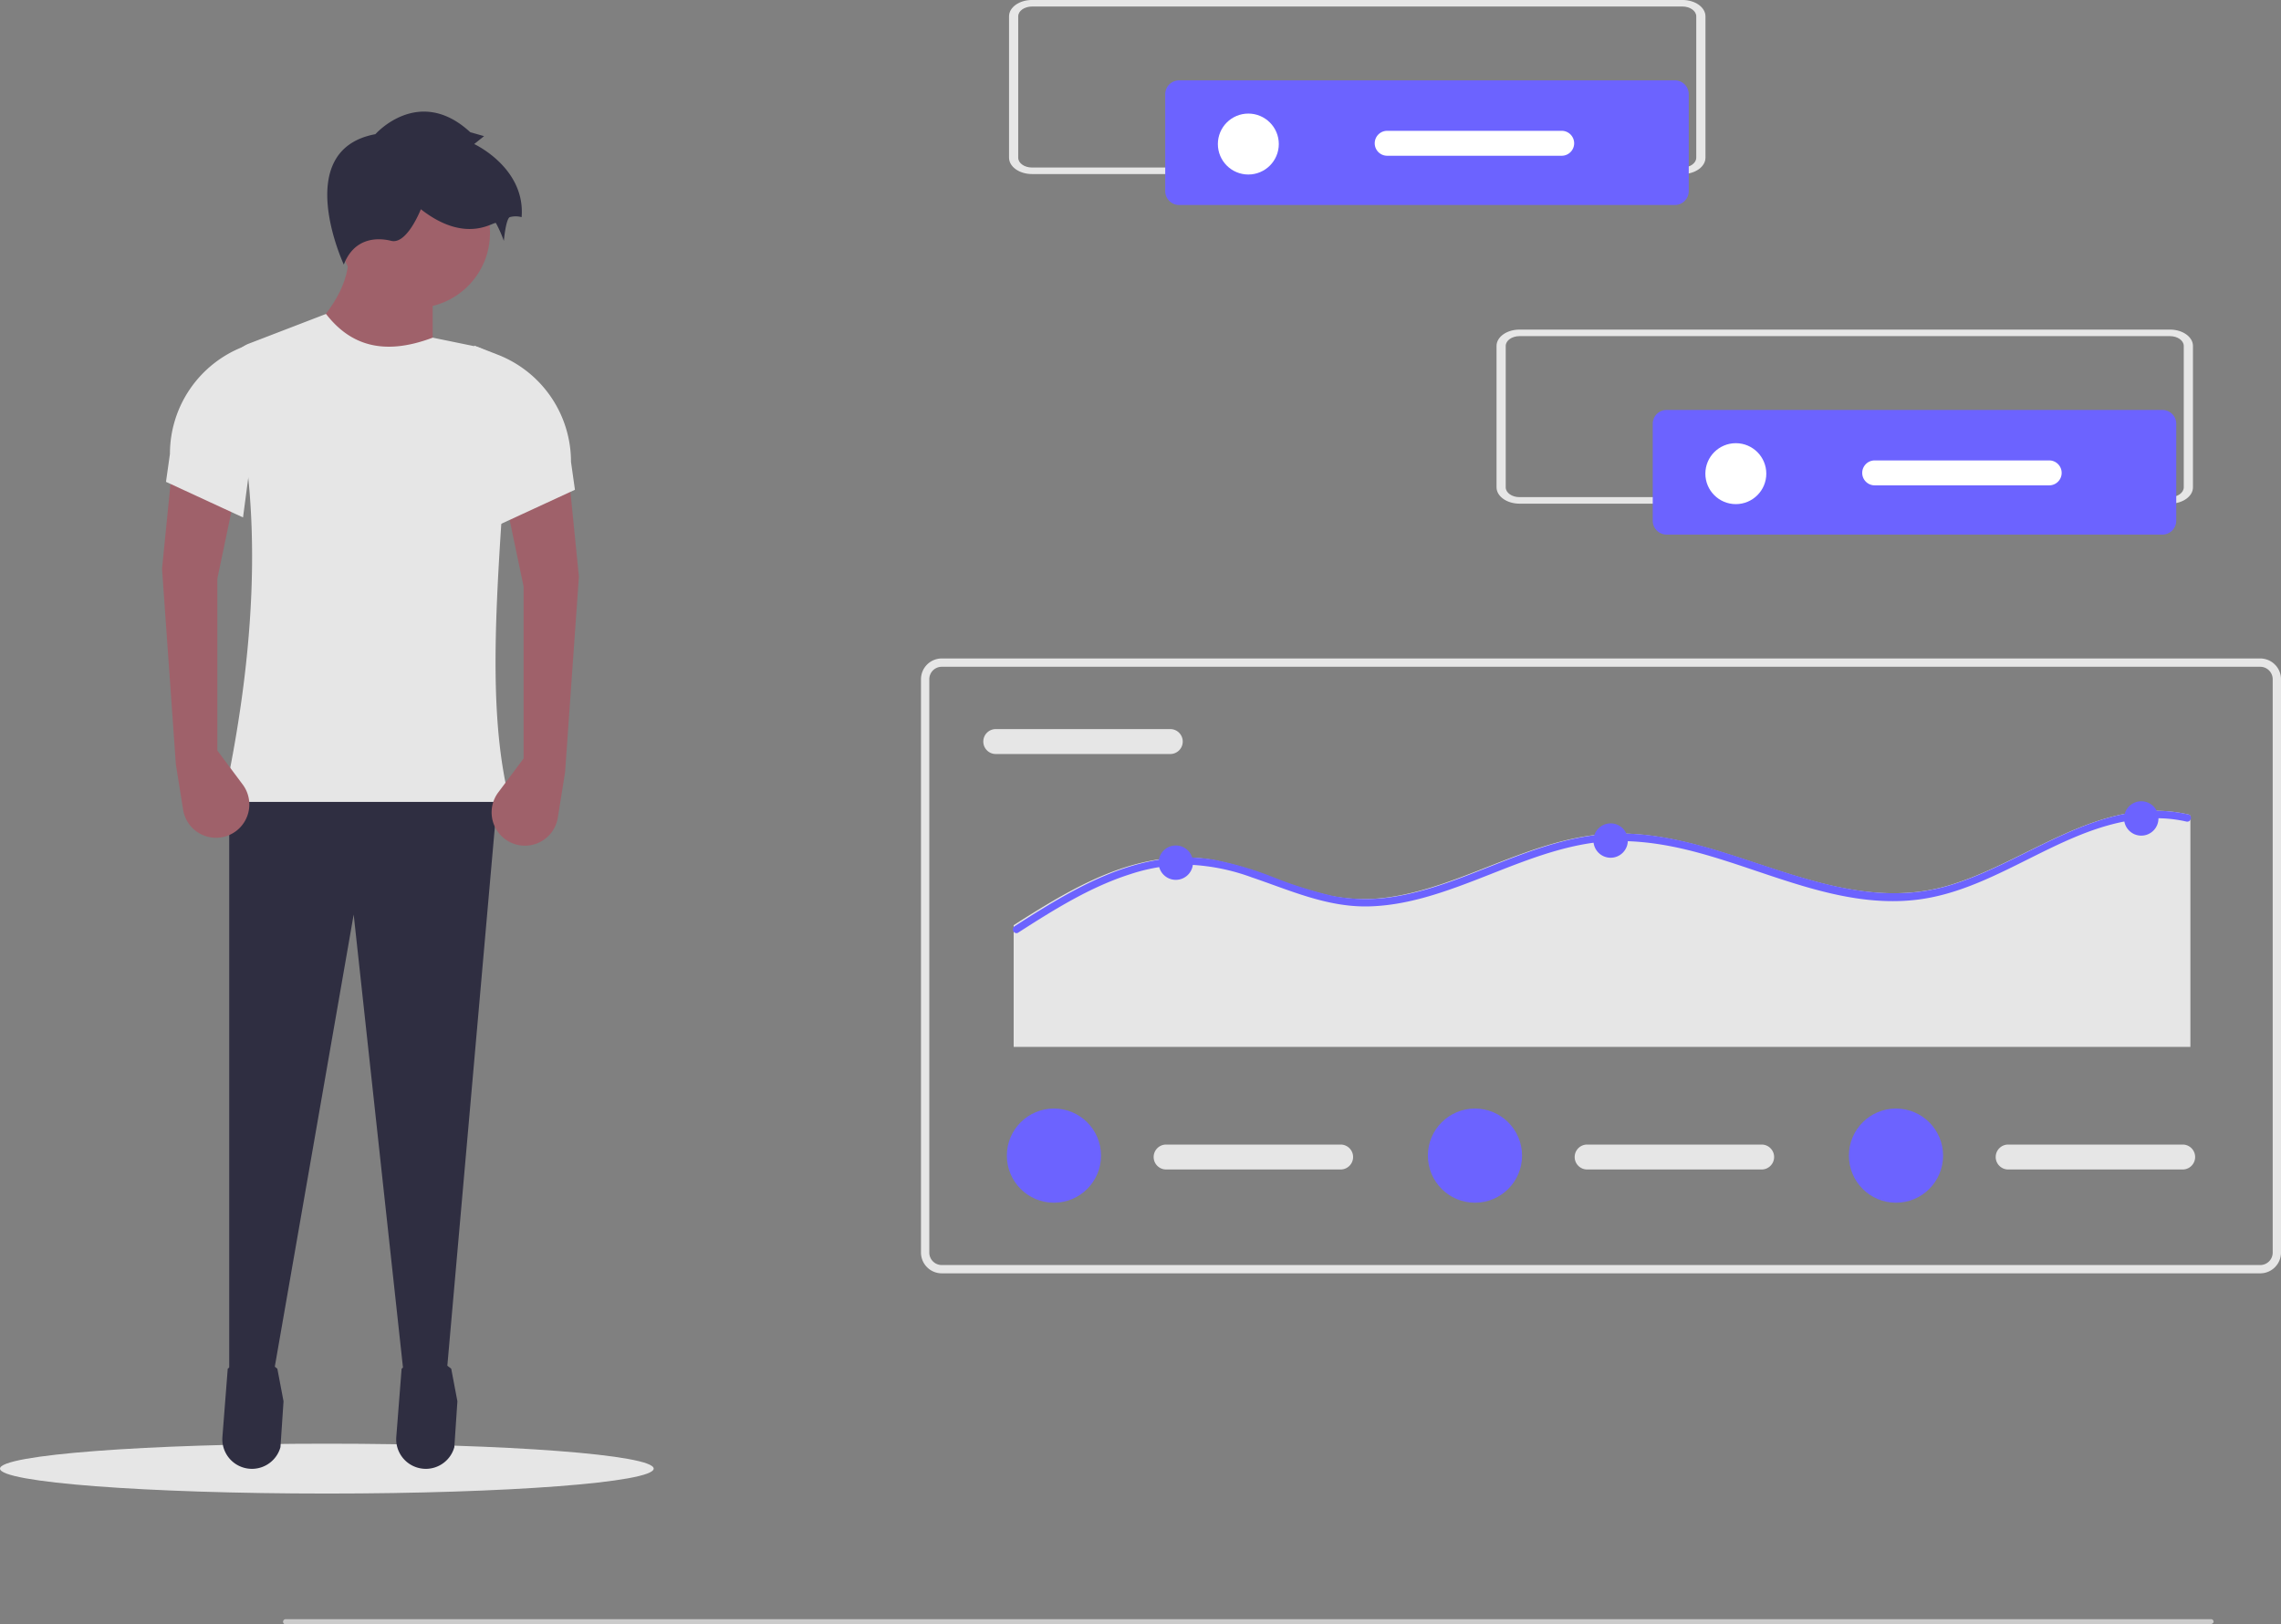
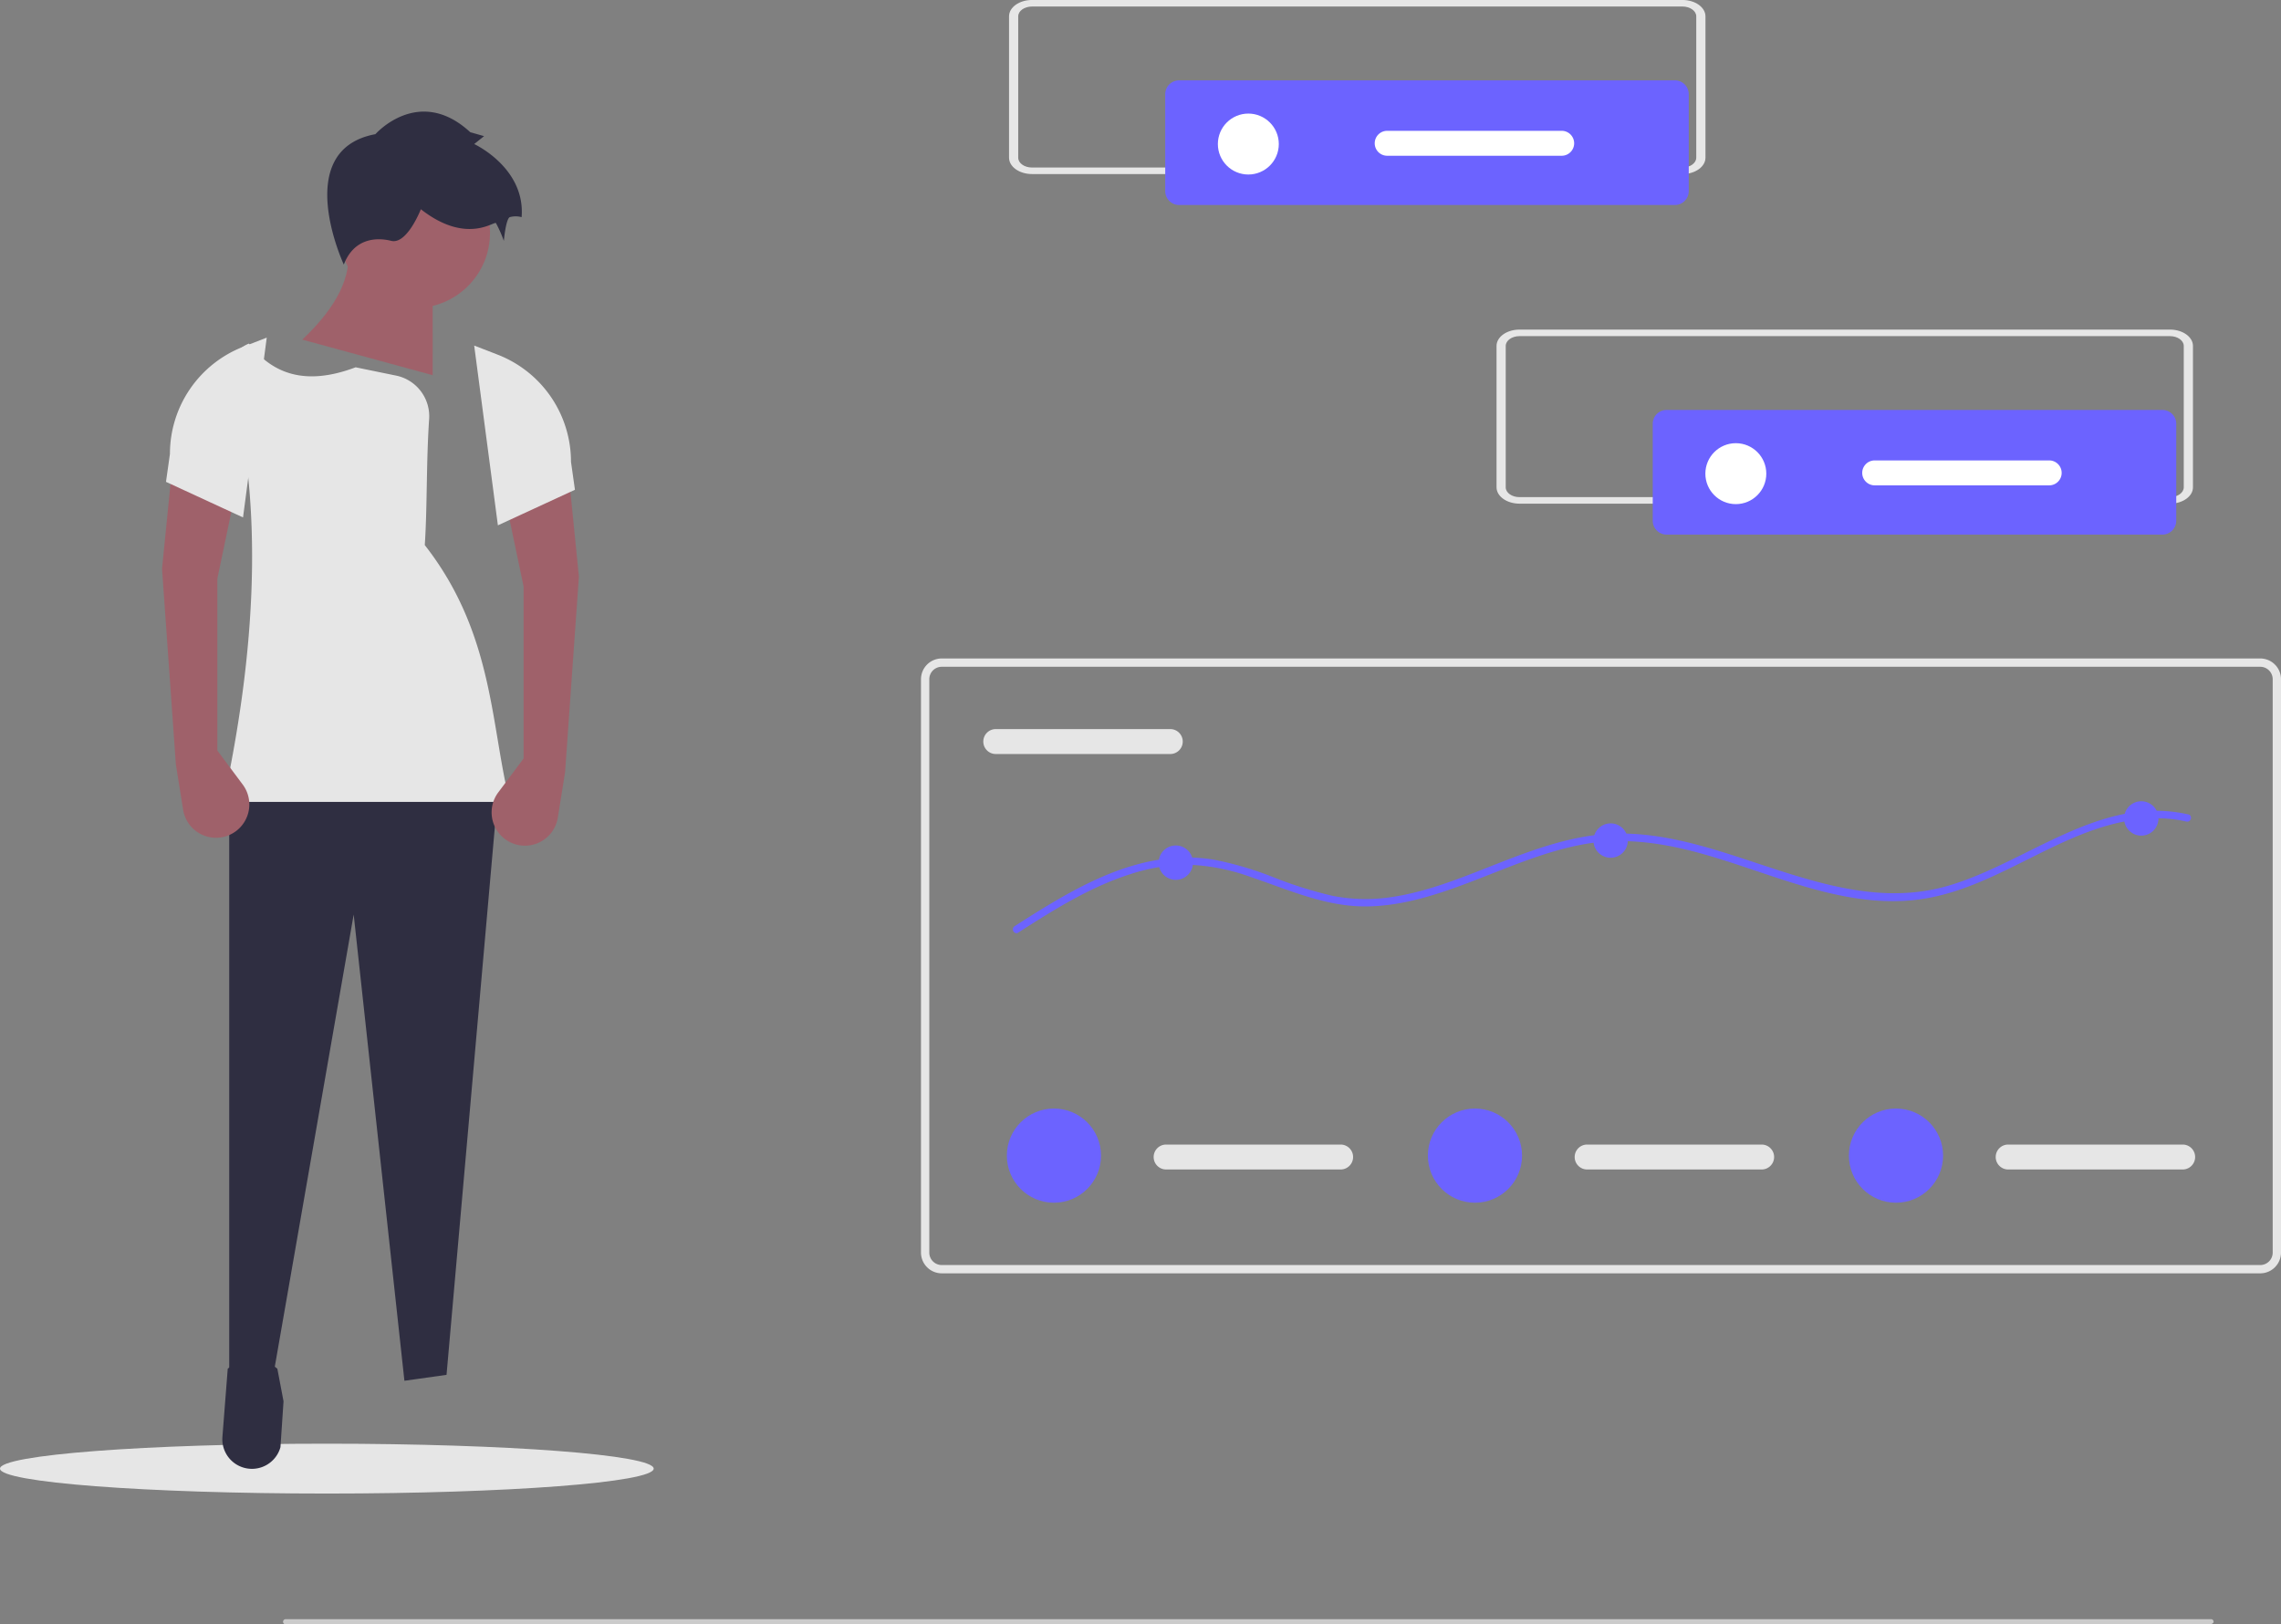
<svg xmlns="http://www.w3.org/2000/svg" width="332.316" height="236.659" viewBox="0 0 332.316 236.659">
  <rect x="0" y="0" width="332.316" height="236.659" fill="#808080" stroke="none" />
  <g id="Group_3226" data-name="Group 3226" transform="translate(0 0)">
    <ellipse id="Ellipse_87" data-name="Ellipse 87" cx="47.618" cy="3.632" rx="47.618" ry="3.632" transform="translate(0 210.339)" fill="#e6e6e6" />
    <path id="Path_1722" data-name="Path 1722" d="M316.389,288.191l-19-5.181q7.609-7.18,6.62-13.528h12.377Z" transform="translate(-253.349 -233.527)" fill="#9f616a" />
    <path id="Path_1723" data-name="Path 1723" d="M114.413,370.872l-6.136.863-7.392-67.929-11.8,67.641-6.332.288V285.961H121.9Z" transform="translate(-49.358 -170.564)" fill="#2f2e41" />
    <path id="Path_1724" data-name="Path 1724" d="M272.7,686.984h0a4.316,4.316,0,0,0,4.28-3.154l.448-6.689-.9-4.744c-2.384-1.959-4.794-1.918-7.228,0l-.776,9.936a4.316,4.316,0,0,0,4.18,4.65Z" transform="translate(-236.121 -472.982)" fill="#2f2e41" />
-     <path id="Path_1725" data-name="Path 1725" d="M335.469,686.984h0a4.316,4.316,0,0,0,4.28-3.154l.448-6.689-.9-4.744c-2.384-1.959-4.794-1.918-7.228,0l-.776,9.936a4.316,4.316,0,0,0,4.18,4.65Z" transform="translate(-273.559 -472.982)" fill="#2f2e41" />
    <circle id="Ellipse_88" data-name="Ellipse 88" cx="10.938" cy="10.938" r="10.938" transform="translate(49.512 23.002)" fill="#9f616a" />
-     <path id="Path_1726" data-name="Path 1726" d="M310.6,364.828H268.861c5.409-25.07,5.394-45.26,1.085-61.59a4.364,4.364,0,0,1,2.654-5.187l11.228-4.319c3.371,4.353,8.128,6.255,15.543,3.454l5.884,1.207a6.046,6.046,0,0,1,4.825,6.322c-.433,6.386-.262,12.821-.635,18.376C308.292,340.295,307.794,353.705,310.6,364.828Z" transform="translate(-236.331 -247.992)" fill="#e6e6e6" />
+     <path id="Path_1726" data-name="Path 1726" d="M310.6,364.828H268.861c5.409-25.07,5.394-45.26,1.085-61.59a4.364,4.364,0,0,1,2.654-5.187c3.371,4.353,8.128,6.255,15.543,3.454l5.884,1.207a6.046,6.046,0,0,1,4.825,6.322c-.433,6.386-.262,12.821-.635,18.376C308.292,340.295,307.794,353.705,310.6,364.828Z" transform="translate(-236.331 -247.992)" fill="#e6e6e6" />
    <path id="Path_1727" data-name="Path 1727" d="M313.416,223.97s6.332-7.2,13.816-.288l2.015.576-1.439,1.151s7.484,3.454,6.908,10.65a3.3,3.3,0,0,0-1.727,0c-.576.288-.863,3.454-.863,3.454a18.168,18.168,0,0,0-1.151-2.591c-.288-.288-4.317,3.166-10.938-2.015,0,0-2.015,5.181-4.317,4.605s-5.469-.288-6.908,3.454C308.811,242.967,301.039,226.273,313.416,223.97Z" transform="translate(-258.723 -204.422)" fill="#2f2e41" />
    <path id="Path_1728" data-name="Path 1728" d="M370.393,393.807l-3.695,4.952a4.853,4.853,0,0,0,1.047,6.836h0a4.853,4.853,0,0,0,7.635-3.167l1.057-6.606,2.015-28.5-1.439-14.392-9.211,3.454,2.591,12.377Z" transform="translate(-294.112 -283.303)" fill="#9f616a" />
    <path id="Path_1729" data-name="Path 1729" d="M362.9,331.338l11.225-5.181-.576-4.078a16.742,16.742,0,0,0-10.689-15.61l-3.414-1.324Z" transform="translate(-290.362 -254.799)" fill="#e6e6e6" />
    <path id="Path_1730" data-name="Path 1730" d="M254.809,390.954l3.695,4.952a4.853,4.853,0,0,1-1.047,6.836h0a4.853,4.853,0,0,1-7.635-3.167l-1.057-6.607-2.015-28.5,1.439-14.392,9.211,3.454-2.59,12.377Z" transform="translate(-223.143 -281.601)" fill="#9f616a" />
    <path id="Path_1731" data-name="Path 1731" d="M259.4,328.485,248.177,323.3l.576-4.078a16.742,16.742,0,0,1,10.689-15.61l3.414-1.324Z" transform="translate(-223.994 -253.097)" fill="#e6e6e6" />
    <path id="Path_1732" data-name="Path 1732" d="M715.862,507.7H523.776a3.03,3.03,0,0,1-3.027-3.027V421.143a3.03,3.03,0,0,1,3.027-3.027H715.862a3.03,3.03,0,0,1,3.027,3.027v83.533A3.03,3.03,0,0,1,715.862,507.7ZM523.776,419.327a1.818,1.818,0,0,0-1.816,1.816v83.533a1.818,1.818,0,0,0,1.816,1.816H715.862a1.818,1.818,0,0,0,1.816-1.816V421.143a1.818,1.818,0,0,0-1.816-1.816Z" transform="translate(-386.572 -322.181)" fill="#e6e6e6" />
    <path id="Path_1733" data-name="Path 1733" d="M545.066,443.616a1.816,1.816,0,1,0,0,3.632h25.423a1.816,1.816,0,0,0,0-3.632Z" transform="translate(-399.993 -337.391)" fill="#e6e6e6" />
-     <path id="Path_1734" data-name="Path 1734" d="M725.646,473.84v33.675H554.21V489.785c1.187-.762,2.381-1.521,3.586-2.255,5.147-3.15,10.656-6.1,16.66-7.187a25.15,25.15,0,0,1,8.6-.107,49.08,49.08,0,0,1,8.751,2.577,59.768,59.768,0,0,0,8.583,2.691,25.131,25.131,0,0,0,8.7.172c5.512-.827,10.691-3.042,15.849-5.046,5.19-2.015,10.537-3.919,16.154-4.17,5.545-.251,11.021,1.059,16.283,2.684,10.727,3.311,21.681,8.221,33.039,4.853,11.534-3.414,22.143-13.271,34.926-10.347a.481.481,0,0,1,.3.19Z" transform="translate(-406.53 -354.986)" fill="#e6e6e6" />
    <path id="Path_1735" data-name="Path 1735" d="M725.465,474.427a.518.518,0,0,1-.587.258,19.115,19.115,0,0,0-4.646-.48c-12.573.222-22.24,10.343-34.534,11.857-11.084,1.364-21.517-4.026-31.939-6.843-5.415-1.464-11-2.241-16.571-1.246-5.53.984-10.719,3.246-15.93,5.254-5.018,1.933-10.233,3.729-15.665,3.819-5.973.1-11.353-2.362-16.893-4.238a30.08,30.08,0,0,0-8.89-1.825,26.9,26.9,0,0,0-8.761,1.356c-5.888,1.872-11.192,5.208-16.356,8.522a.459.459,0,0,1-.3.082.554.554,0,0,1-.236-1.009l.236-.15c1.185-.762,2.376-1.521,3.579-2.255,5.136-3.15,10.633-6.1,16.625-7.187a25.045,25.045,0,0,1,8.583-.107,48.9,48.9,0,0,1,8.733,2.577,59.551,59.551,0,0,0,8.565,2.691,25.027,25.027,0,0,0,8.686.172c5.5-.827,10.669-3.042,15.816-5.047,5.179-2.015,10.515-3.919,16.12-4.17,5.533-.251,11,1.059,16.249,2.684,10.705,3.311,21.635,8.221,32.97,4.853,11.51-3.414,22.1-13.271,34.853-10.347a.48.48,0,0,1,.3.19A.551.551,0,0,1,725.465,474.427Z" transform="translate(-406.348 -354.986)" fill="#6c63ff" />
    <circle id="Ellipse_89" data-name="Ellipse 89" cx="2.505" cy="2.505" r="2.505" transform="translate(168.796 123.181)" fill="#6c63ff" />
    <circle id="Ellipse_90" data-name="Ellipse 90" cx="2.505" cy="2.505" r="2.505" transform="translate(232.146 119.96)" fill="#6c63ff" />
    <circle id="Ellipse_91" data-name="Ellipse 91" cx="2.505" cy="2.505" r="2.505" transform="translate(309.453 116.739)" fill="#6c63ff" />
    <path id="Path_1736" data-name="Path 1736" d="M606.566,593.616a1.816,1.816,0,1,0,0,3.632h25.423a1.816,1.816,0,0,0,0-3.632Z" transform="translate(-436.675 -426.86)" fill="#e6e6e6" />
    <circle id="Ellipse_92" data-name="Ellipse 92" cx="6.86" cy="6.86" r="6.86" transform="translate(146.687 161.51)" fill="#6c63ff" />
    <path id="Path_1737" data-name="Path 1737" d="M758.566,593.616a1.816,1.816,0,0,0,0,3.632h25.423a1.816,1.816,0,1,0,0-3.632Z" transform="translate(-527.337 -426.86)" fill="#e6e6e6" />
    <circle id="Ellipse_93" data-name="Ellipse 93" cx="6.86" cy="6.86" r="6.86" transform="translate(208.026 161.51)" fill="#6c63ff" />
    <path id="Path_1738" data-name="Path 1738" d="M910.566,593.616a1.816,1.816,0,1,0,0,3.632h25.423a1.816,1.816,0,0,0,0-3.632Z" transform="translate(-617.998 -426.86)" fill="#e6e6e6" />
    <circle id="Ellipse_94" data-name="Ellipse 94" cx="6.86" cy="6.86" r="6.86" transform="translate(269.364 161.51)" fill="#6c63ff" />
    <path id="Path_78" data-name="Path 78" d="M826.651,324.743H731.885c-1.847,0-3.345-1.067-3.347-2.381v-20.6c0-1.314,1.5-2.381,3.347-2.381h94.767c1.848,0,3.345,1.067,3.347,2.381v20.6C830,323.676,828.5,324.741,826.651,324.743Zm-94.767-24.408c-1.109,0-2.007.64-2.008,1.429v20.6c0,.789.9,1.428,2.008,1.429h94.767c1.109,0,2.007-.64,2.008-1.429v-20.6c0-.789-.9-1.428-2.008-1.429Z" transform="translate(-510.509 -251.362)" fill="#e6e6e6" />
    <path id="Path_1739" data-name="Path 1739" d="M786.947,328.391a2.02,2.02,0,0,0-2.018,2.018v14.124a2.02,2.02,0,0,0,2.018,2.018h72.234a2.02,2.02,0,0,0,2.018-2.018V330.409a2.02,2.02,0,0,0-2.018-2.018Z" transform="translate(-544.144 -268.664)" fill="#6c63ff" />
    <circle id="Ellipse_95" data-name="Ellipse 95" cx="4.439" cy="4.439" r="4.439" transform="translate(248.452 64.57)" fill="#fff" />
    <path id="Path_1740" data-name="Path 1740" d="M862.377,346.616a1.816,1.816,0,0,0,0,3.632H887.8a1.816,1.816,0,0,0,0-3.632Z" transform="translate(-589.256 -279.535)" fill="#fff" />
    <path id="Path_78-2" data-name="Path 78" d="M650.651,205.743H555.885c-1.847,0-3.345-1.067-3.347-2.381v-20.6c0-1.314,1.5-2.381,3.347-2.381h94.767c1.847,0,3.345,1.067,3.347,2.381v20.6C654,204.676,652.5,205.741,650.651,205.743Zm-94.767-24.408c-1.108,0-2.007.64-2.008,1.429v20.6c0,.789.9,1.428,2.008,1.429h94.767c1.109,0,2.007-.64,2.008-1.429v-20.6c0-.789-.9-1.428-2.008-1.429Z" transform="translate(-405.533 -180.384)" fill="#e6e6e6" />
    <path id="Path_1741" data-name="Path 1741" d="M610.947,209.391a2.02,2.02,0,0,0-2.018,2.018v14.124a2.02,2.02,0,0,0,2.018,2.018h72.234a2.02,2.02,0,0,0,2.018-2.018V211.409a2.02,2.02,0,0,0-2.018-2.018Z" transform="translate(-439.168 -197.685)" fill="#6c63ff" />
    <circle id="Ellipse_96" data-name="Ellipse 96" cx="4.439" cy="4.439" r="4.439" transform="translate(177.429 16.548)" fill="#fff" />
    <path id="Path_1742" data-name="Path 1742" d="M686.377,227.616a1.816,1.816,0,1,0,0,3.632H711.8a1.816,1.816,0,0,0,0-3.632Z" transform="translate(-484.279 -208.556)" fill="#fff" />
    <path id="Path_1785" data-name="Path 1785" d="M507.734,809.426H227.377a.377.377,0,1,1,0-.754H507.884a.377.377,0,0,1,.377.377C508.261,809.257,507.942,809.426,507.734,809.426Z" transform="translate(-185.763 -572.767)" fill="#cbcbcb" />
  </g>
</svg>